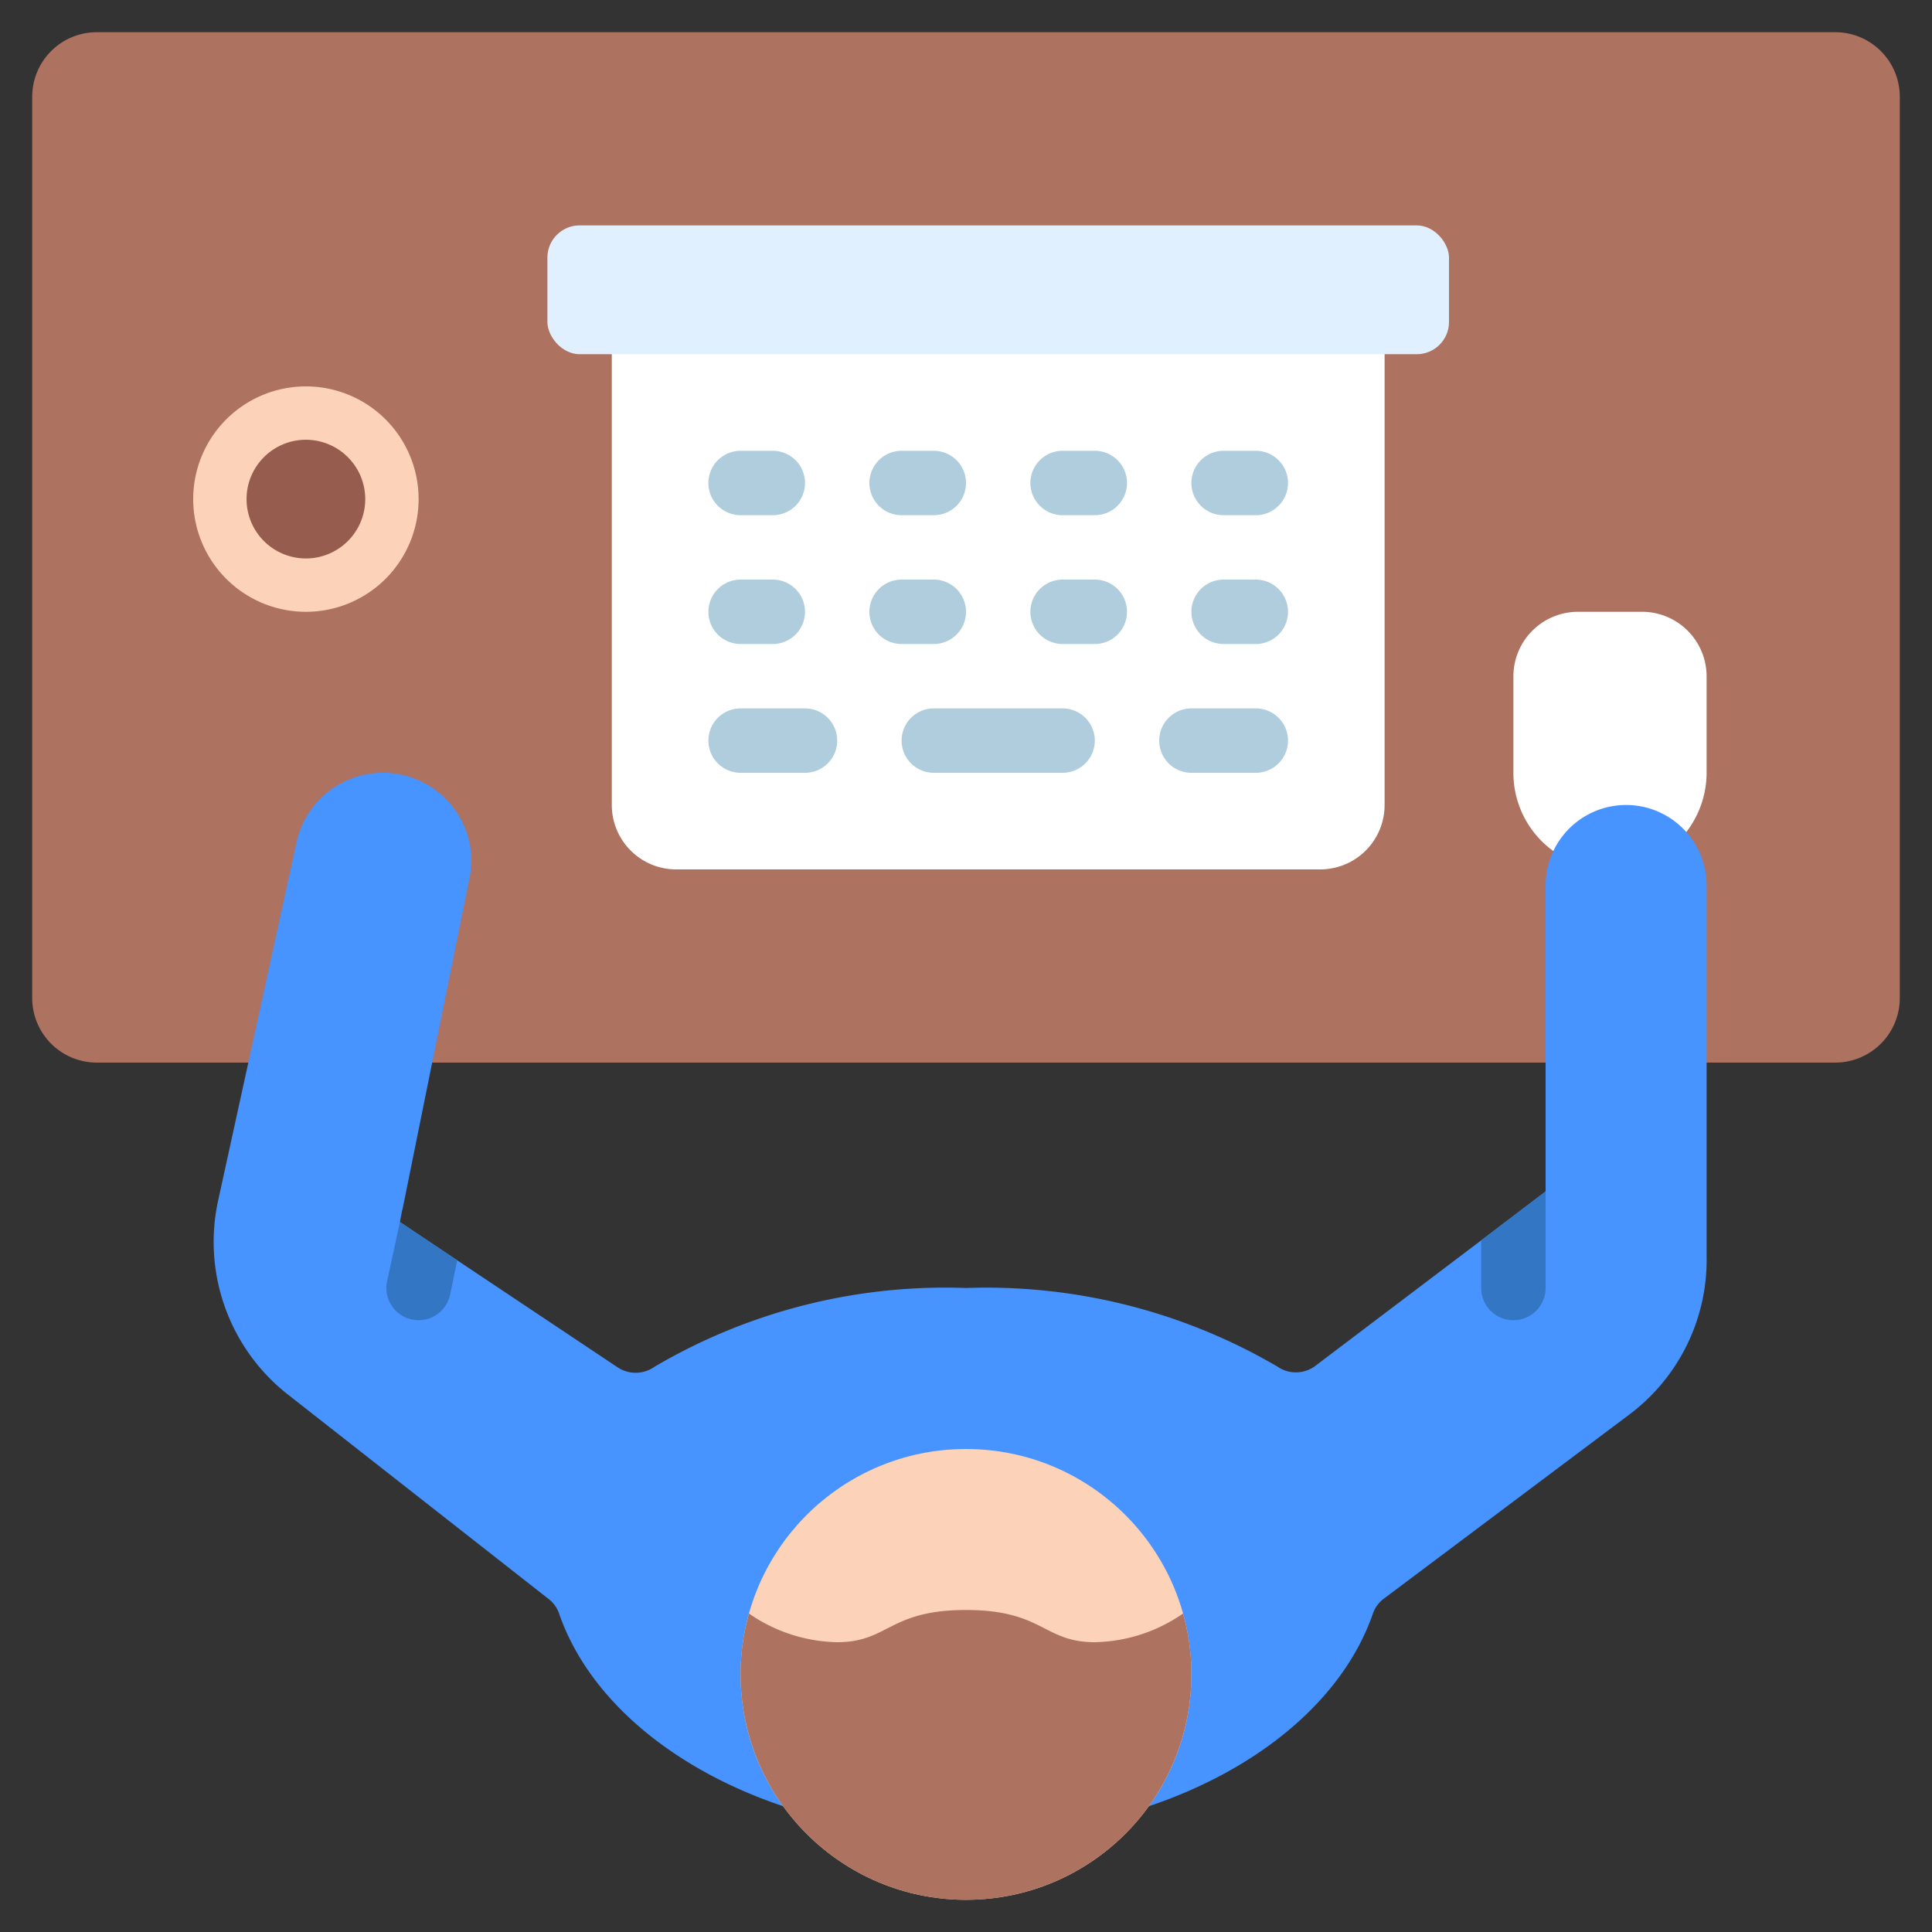
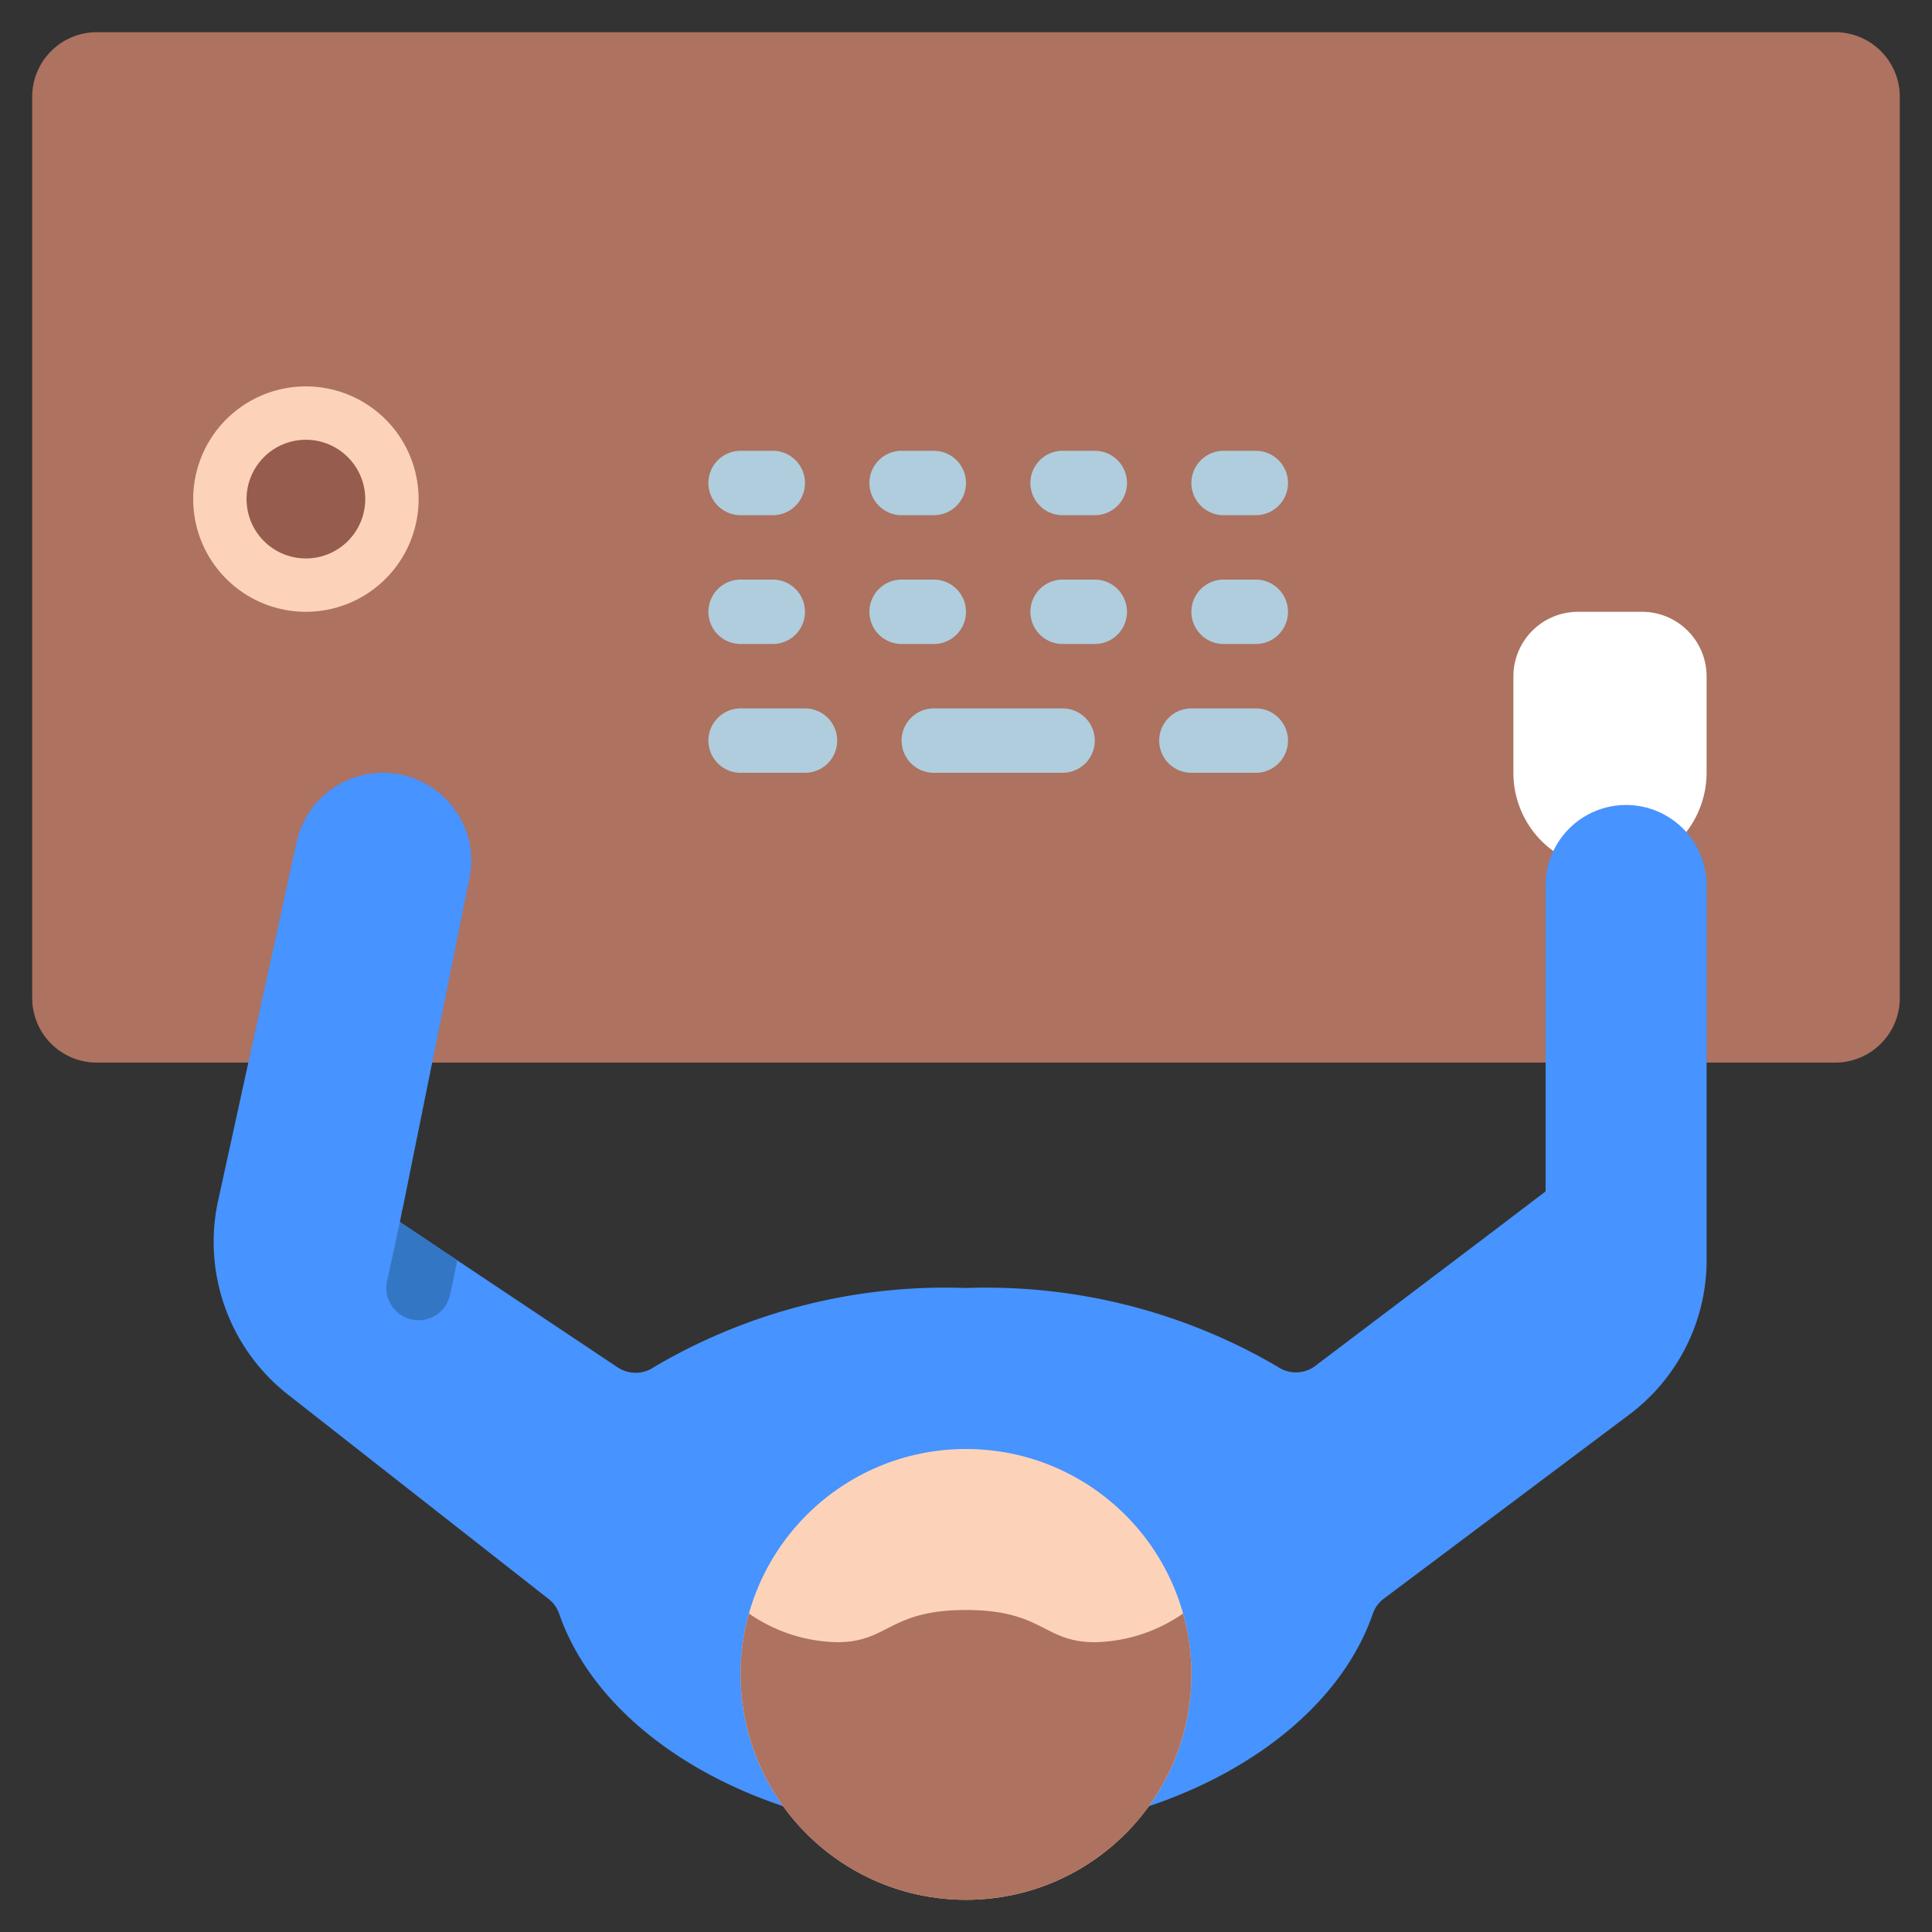
<svg xmlns="http://www.w3.org/2000/svg" id="Icons" viewBox="0 0 60 60">
  <rect x="0" y="0" width="60" height="60" fill="#333333" stroke="none" />
  <defs>
    <style>.cls-1{fill:#ad7260;}.cls-2{fill:#fff;}.cls-3{fill:#965c4e;}.cls-4{fill:#e1f0ff;}.cls-5{fill:#4793ff;}.cls-6{fill:#fcd3b9;}.cls-7{fill:#3376c4;}.cls-8{fill:#afcddd;}</style>
  </defs>
  <path class="cls-1" d="M7.71,33H3a2.006,2.006,0,0,1-2-2V3A2.006,2.006,0,0,1,3,1H57a2.006,2.006,0,0,1,2,2V31a2.006,2.006,0,0,1-2,2H7.71Z" />
  <path class="cls-2" d="M48.24,26.43A2.992,2.992,0,0,1,47,24V21a2.006,2.006,0,0,1,2-2h2a2.006,2.006,0,0,1,2,2v3a3.03,3.03,0,0,1-.63,1.84Z" />
-   <path class="cls-2" d="M19,10H43a0,0,0,0,1,0,0V25a2,2,0,0,1-2,2H21a2,2,0,0,1-2-2V10A0,0,0,0,1,19,10Z" />
  <circle class="cls-3" cx="9.5" cy="15.5" r="2.5" />
-   <rect class="cls-4" height="4" rx="1" width="28" x="17" y="7" />
  <path class="cls-5" d="M53,27.5V39a6,6,0,0,1-2.4,4.93l-7.64,5.73a.987.987,0,0,0-.33.47c-.92,2.64-3.53,4.82-6.97,5.97H24.34c-3.44-1.15-6.05-3.33-6.97-5.97a.987.987,0,0,0-.33-.47L8.93,43.3a6.025,6.025,0,0,1-2.17-5.95L9.22,26.11a2.748,2.748,0,0,1,5.36.06,2.716,2.716,0,0,1,0,1.1L12.5,37.56c0,.01-.01.01-.01.02l-.07.37,1.78,1.19,4.99,3.33a1.012,1.012,0,0,0,1.13-.02A17.791,17.791,0,0,1,30,40a17.89,17.89,0,0,1,9.67,2.44,1.008,1.008,0,0,0,1.15,0L46,38.52,48,37V27.5a2.5,2.5,0,1,1,5,0Z" />
  <circle class="cls-6" cx="30" cy="52" r="7" />
  <path class="cls-1" d="M37,52a7,7,0,0,1-14,0,6.9,6.9,0,0,1,.26-1.89A4.963,4.963,0,0,0,26,51c1.6,0,1.6-1,4-1s2.4,1,4,1a4.963,4.963,0,0,0,2.74-.89A6.9,6.9,0,0,1,37,52Z" />
-   <path class="cls-7" d="M48,37v3a1,1,0,0,1-2,0V38.52Z" />
  <path class="cls-7" d="M14.2,39.14l-.22,1.06A1,1,0,0,1,13,41a1.355,1.355,0,0,1-.2-.02,1,1,0,0,1-.78-1.18l.4-1.85Z" />
  <path class="cls-8" d="M24,16H23a1,1,0,0,1,0-2h1a1,1,0,0,1,0,2Z" />
  <path class="cls-8" d="M29,16H28a1,1,0,0,1,0-2h1a1,1,0,0,1,0,2Z" />
  <path class="cls-8" d="M34,16H33a1,1,0,0,1,0-2h1a1,1,0,0,1,0,2Z" />
  <path class="cls-8" d="M39,16H38a1,1,0,0,1,0-2h1a1,1,0,0,1,0,2Z" />
  <path class="cls-8" d="M24,20H23a1,1,0,0,1,0-2h1a1,1,0,0,1,0,2Z" />
  <path class="cls-8" d="M29,20H28a1,1,0,0,1,0-2h1a1,1,0,0,1,0,2Z" />
  <path class="cls-8" d="M34,20H33a1,1,0,0,1,0-2h1a1,1,0,0,1,0,2Z" />
-   <path class="cls-8" d="M39,20H38a1,1,0,0,1,0-2h1a1,1,0,0,1,0,2Z" />
+   <path class="cls-8" d="M39,20H38a1,1,0,0,1,0-2h1a1,1,0,0,1,0,2" />
  <path class="cls-8" d="M39,24H37a1,1,0,0,1,0-2h2a1,1,0,0,1,0,2Z" />
  <path class="cls-8" d="M25,24H23a1,1,0,0,1,0-2h2a1,1,0,0,1,0,2Z" />
  <path class="cls-8" d="M33,24H29a1,1,0,0,1,0-2h4a1,1,0,0,1,0,2Z" />
  <path class="cls-6" d="M9.5,19A3.5,3.5,0,1,1,13,15.5,3.5,3.5,0,0,1,9.5,19Zm0-5.343A1.843,1.843,0,1,0,11.343,15.5,1.845,1.845,0,0,0,9.5,13.657Z" />
</svg>